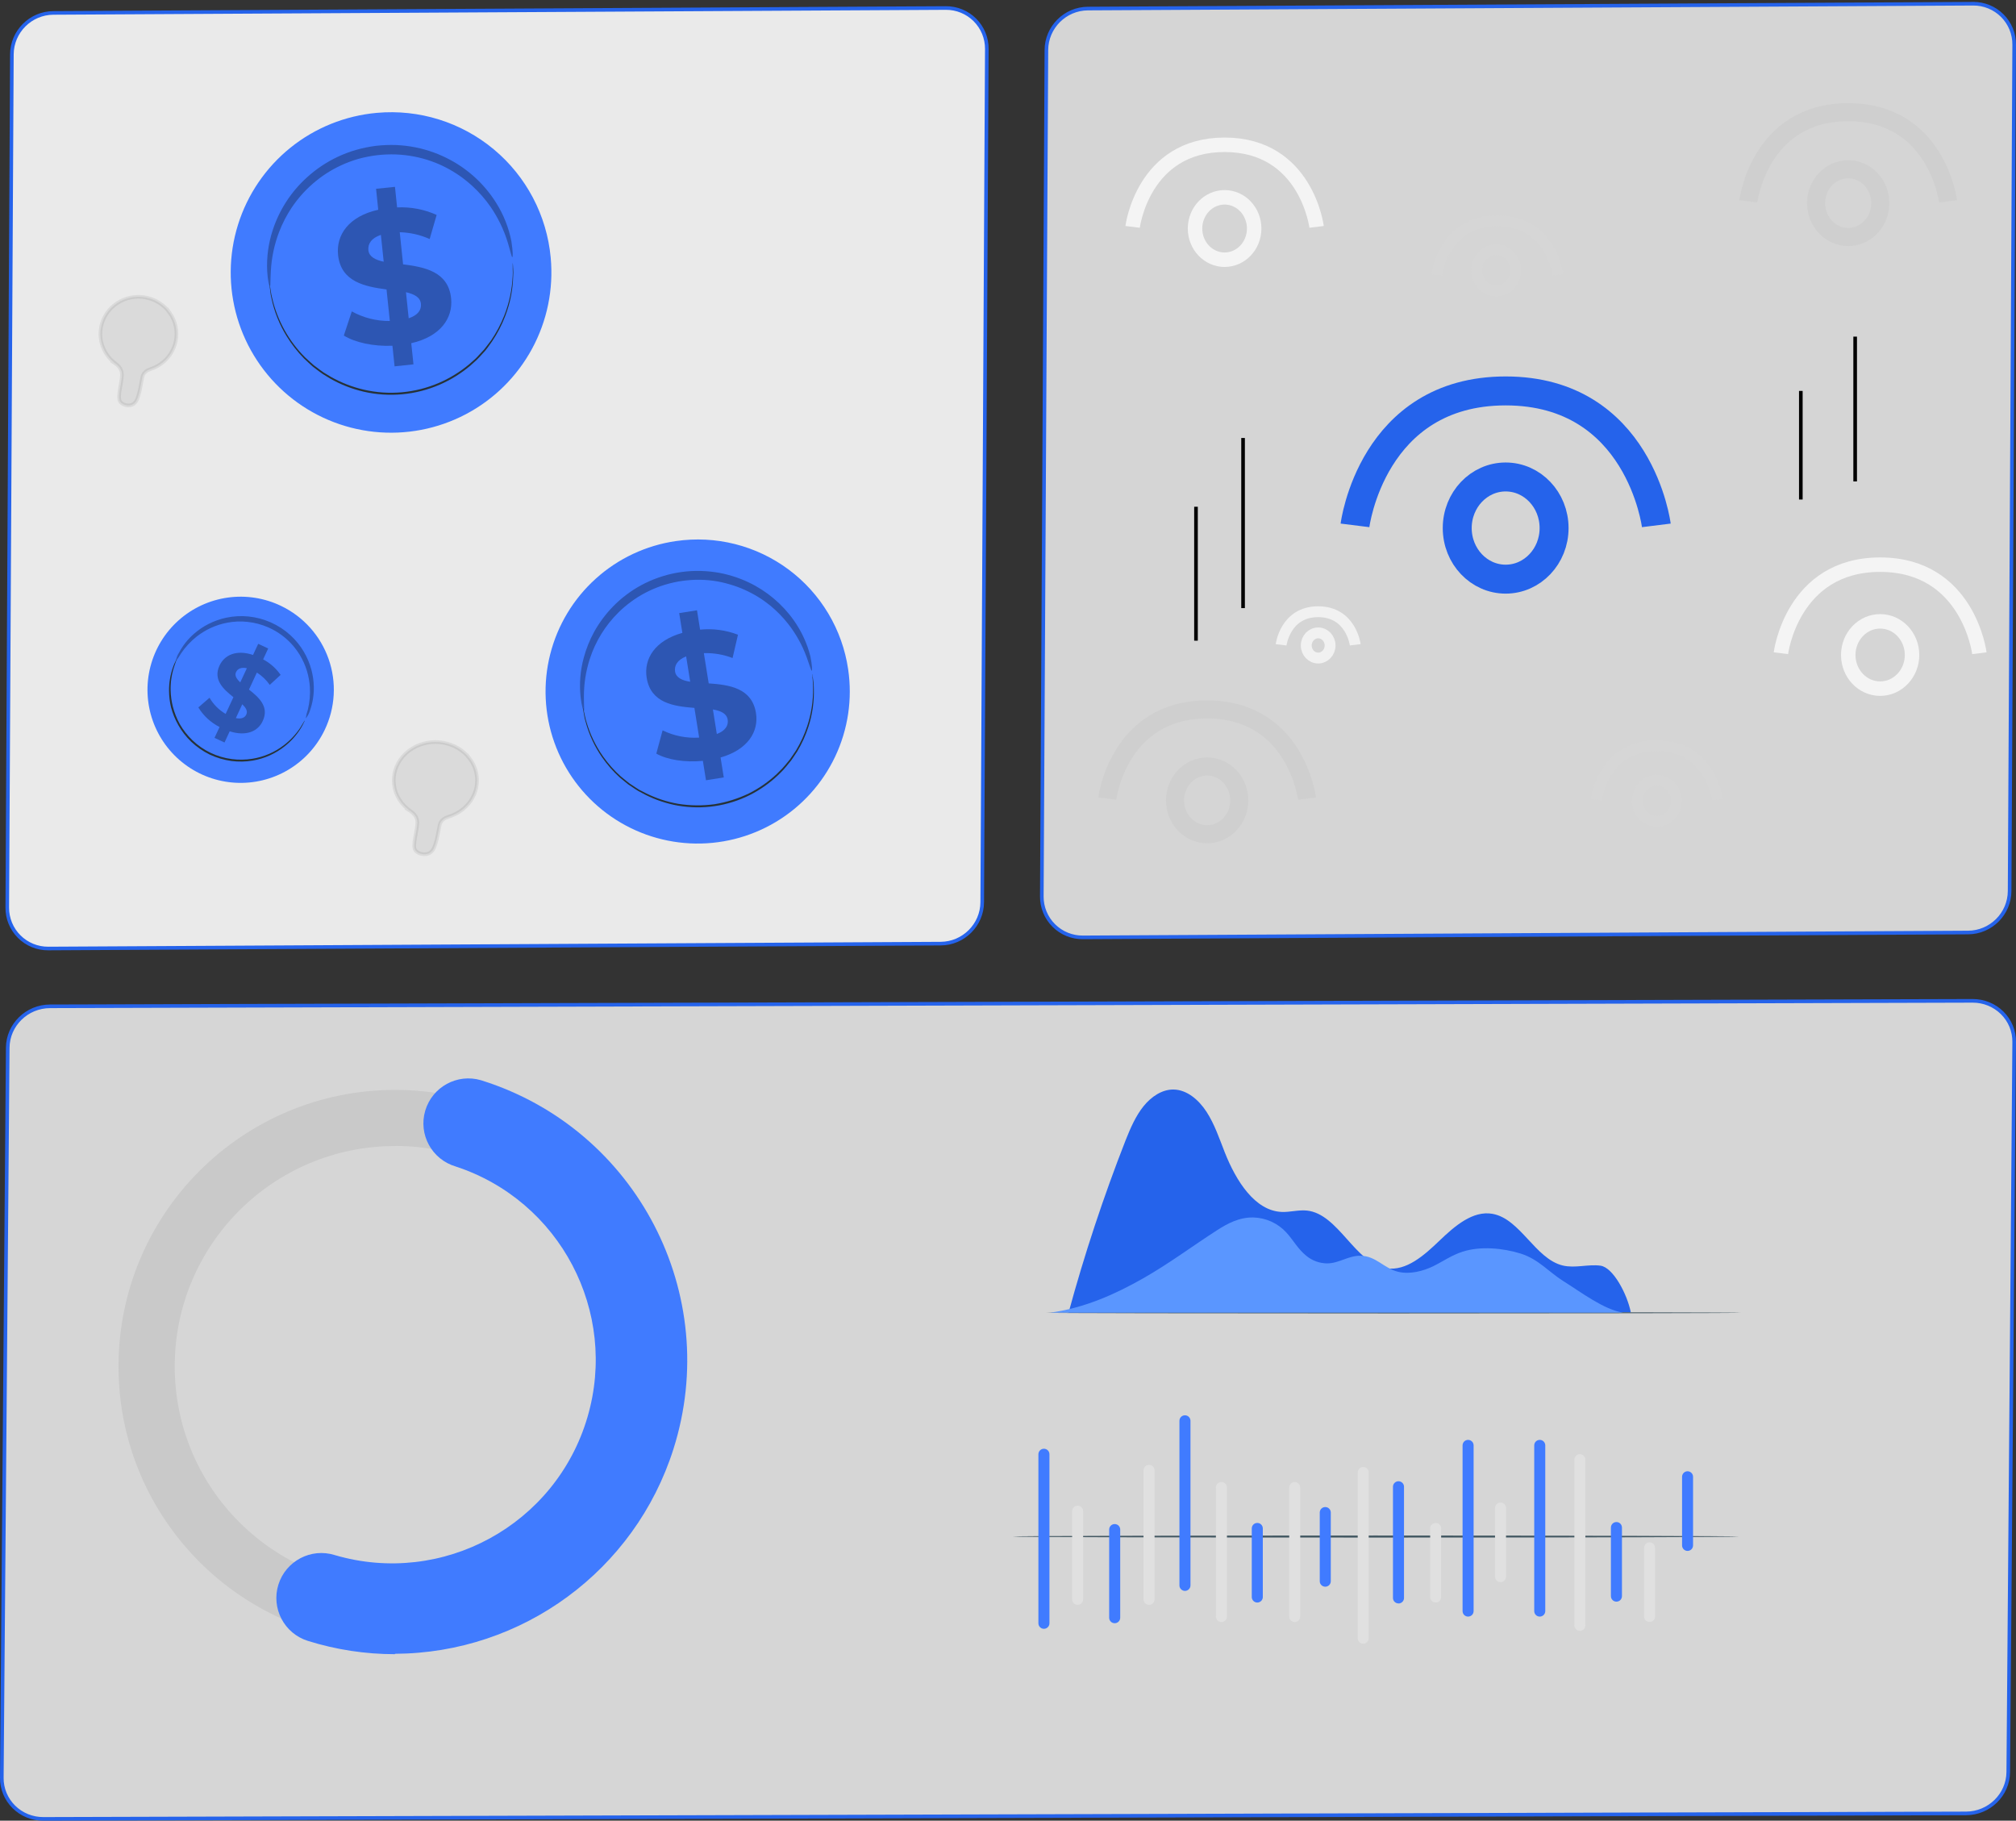
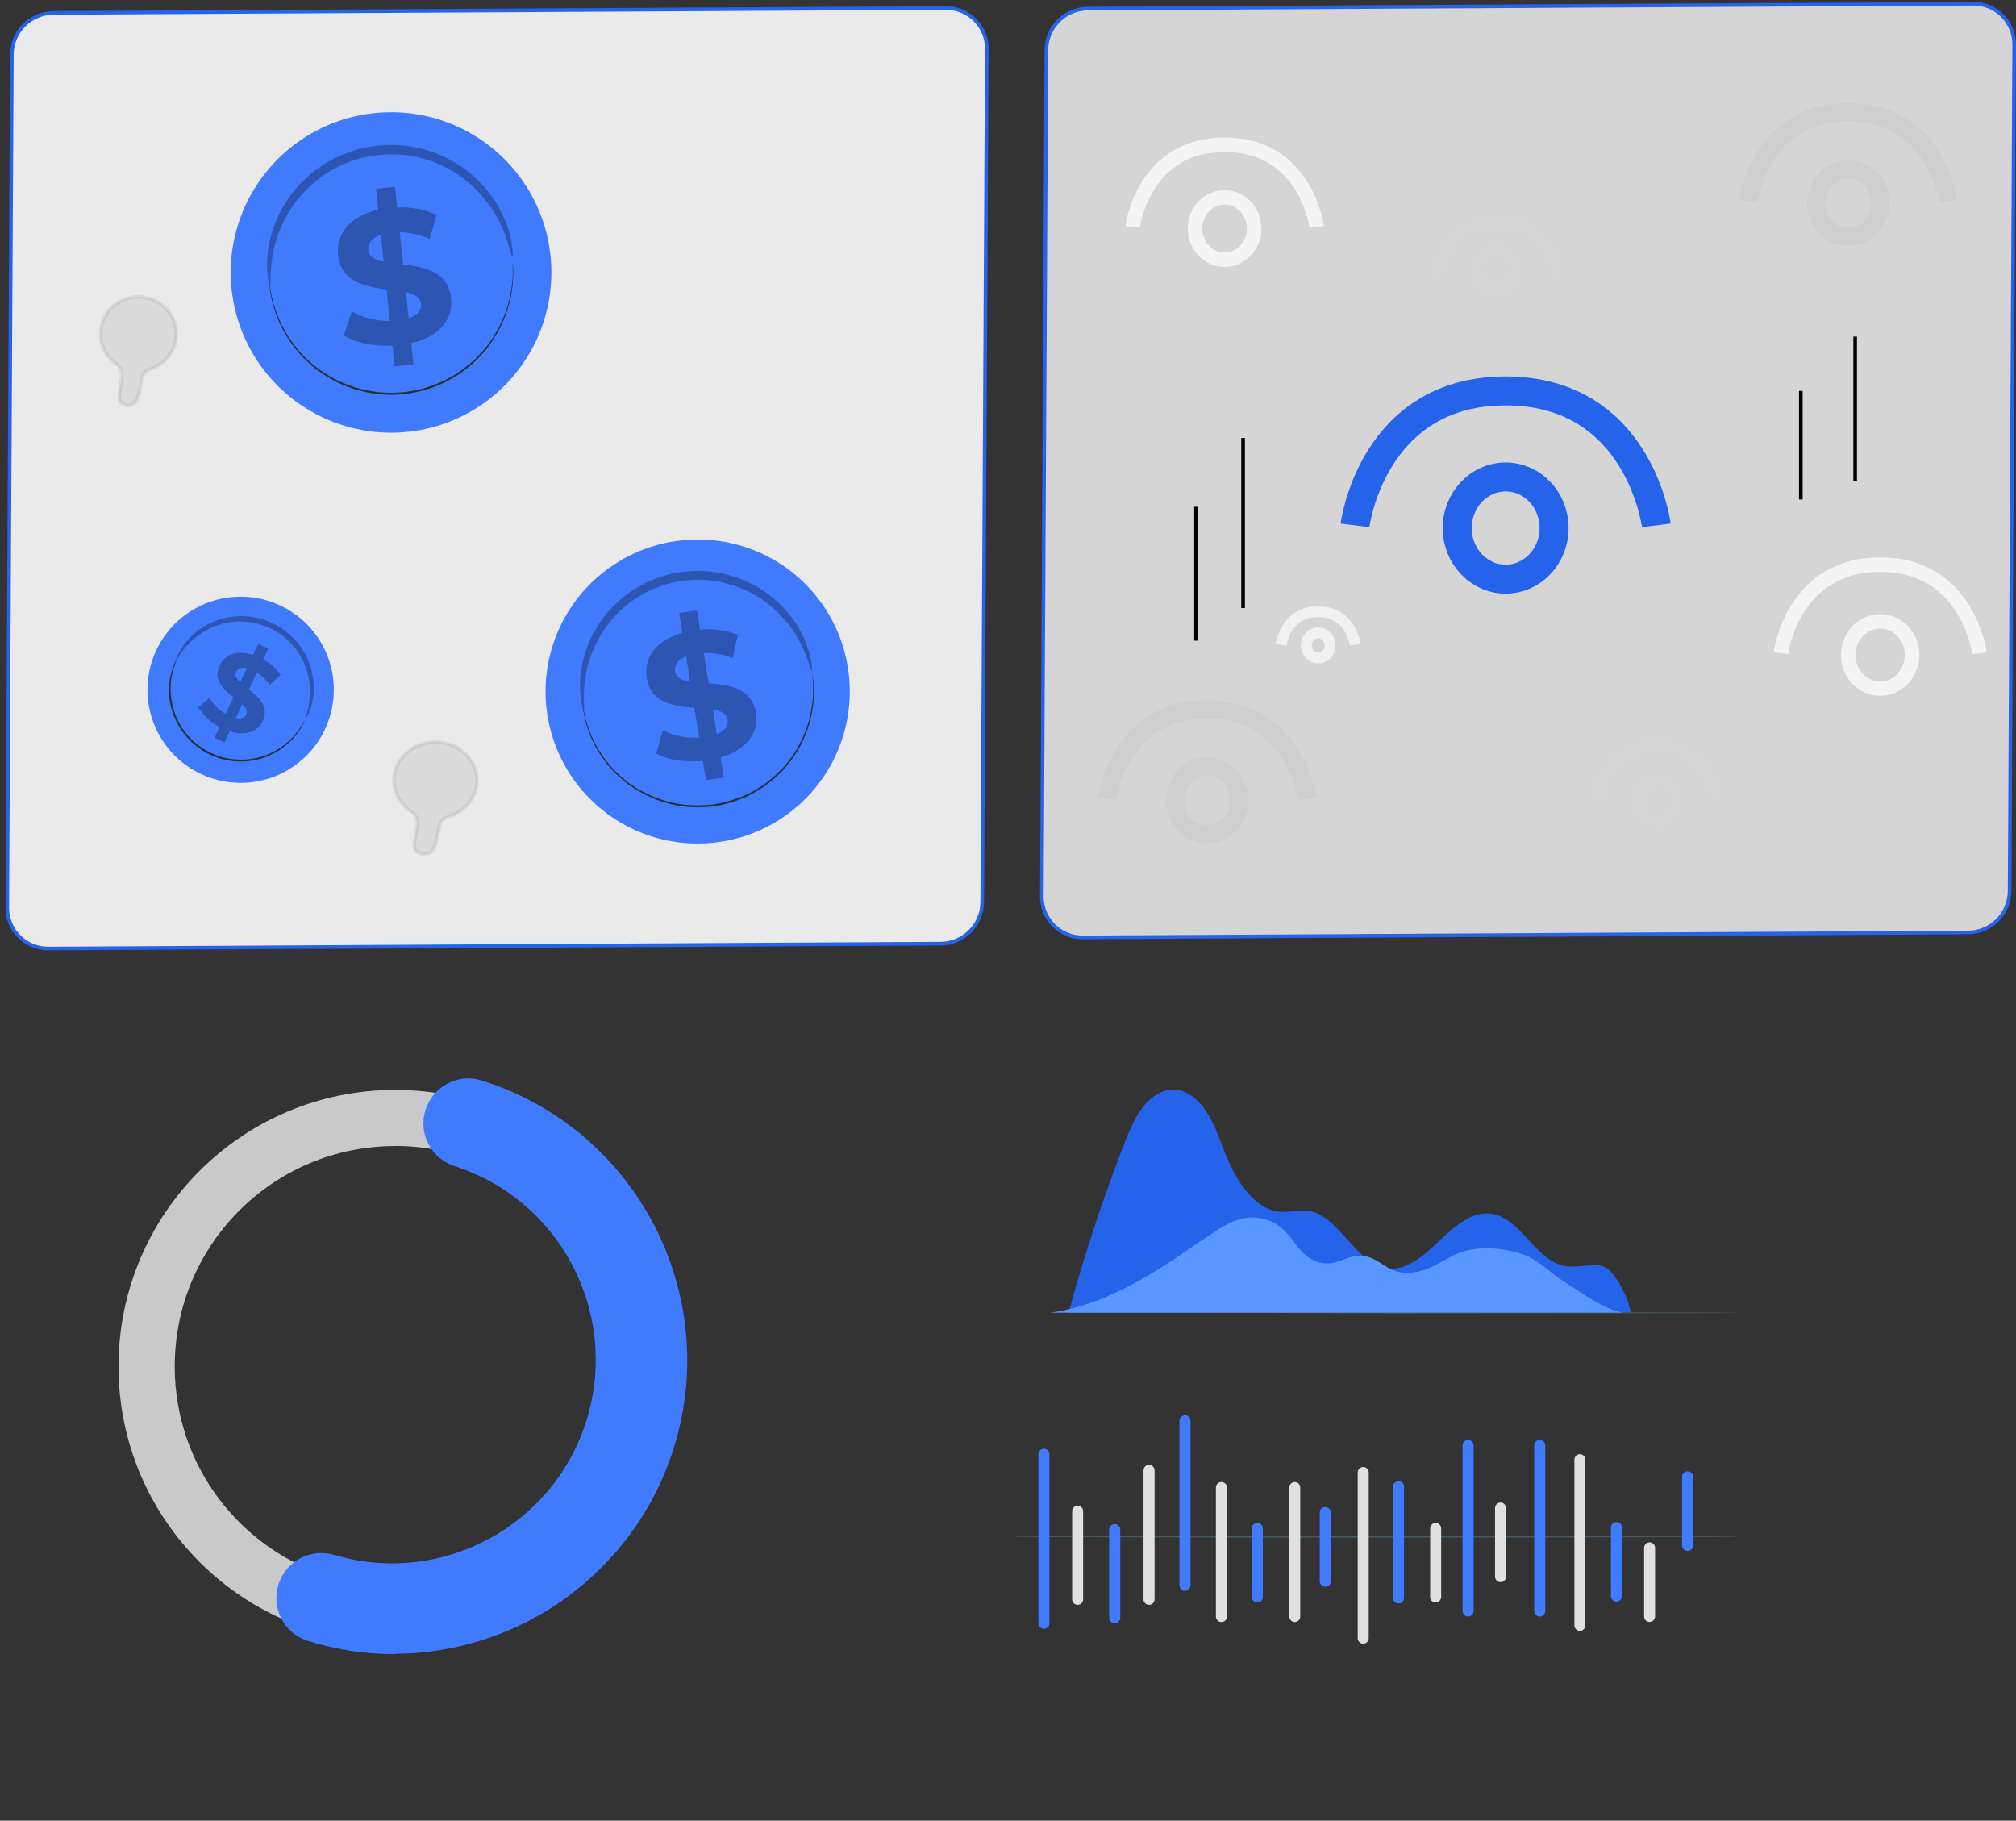
<svg xmlns="http://www.w3.org/2000/svg" width="557" height="503" viewBox="0 0 557 503" fill="none">
  <rect x="0" y="0" width="557" height="503" fill="#333333" stroke="none" />
  <path d="M3.283 15.019L3.283 15.019C3.316 8.731 8.455 3.601 14.759 3.567L14.759 3.567L261.308 2.215L261.309 2.215C262.802 2.204 264.282 2.488 265.663 3.053C267.044 3.617 268.299 4.451 269.355 5.504C270.41 6.557 271.245 7.809 271.811 9.187C272.377 10.565 272.662 12.041 272.651 13.531V13.532L271.378 249.239C271.345 255.529 266.206 260.658 259.902 260.693L13.353 262.045H13.352C11.859 262.056 10.379 261.771 8.998 261.207C7.617 260.642 6.362 259.809 5.306 258.755C4.251 257.702 3.416 256.45 2.85 255.072C2.284 253.694 1.999 252.217 2.01 250.728L2.01 250.727L3.283 15.019Z" fill="#FEFEFE" fill-opacity="0.9" stroke="#2563EB" />
-   <path d="M545.016 276.5L545.017 276.5C546.533 276.493 548.036 276.782 549.437 277.352C550.838 277.921 552.109 278.759 553.177 279.817C554.245 280.875 555.089 282.131 555.659 283.512C556.229 284.893 556.515 286.371 556.499 287.862V287.863L555.681 388.706L554.862 489.549C554.812 495.84 549.589 500.969 543.183 500.987L11.984 502.5L11.983 502.5C10.467 502.507 8.964 502.218 7.563 501.648C6.162 501.079 4.891 500.241 3.823 499.183C2.755 498.125 1.911 496.869 1.341 495.488C0.771 494.107 0.485 492.629 0.501 491.138L0.501 491.137L2.138 289.451C2.188 283.16 7.411 278.031 13.817 278.013L545.016 276.5Z" fill="white" fill-opacity="0.8" stroke="#2563EB" />
  <path d="M545.154 0.525L545.154 0.532L545.154 0.525ZM545.157 1.025L545.158 1.025C546.651 1.014 548.131 1.299 549.512 1.863C550.893 2.428 552.148 3.261 553.203 4.314C554.259 5.368 555.094 6.62 555.66 7.998C556.225 9.376 556.511 10.853 556.5 12.342V12.343L555.237 246.171C555.203 252.461 550.065 257.59 543.76 257.625L299.187 258.966L299.186 258.966C297.693 258.978 296.213 258.693 294.832 258.128C293.451 257.563 292.196 256.73 291.14 255.677C290.085 254.624 289.25 253.372 288.684 251.993C288.118 250.615 287.833 249.139 287.844 247.649L287.844 247.648L289.108 13.82C289.108 13.82 289.108 13.82 289.108 13.82C289.142 7.53 294.28 2.401 300.585 2.366C300.585 2.366 300.585 2.366 300.585 2.366L545.157 1.025Z" fill="#FEFEFE" fill-opacity="0.8" stroke="#2563EB" />
  <path d="M152.154 71.178C152.965 79.904 151.167 88.674 146.986 96.378C142.806 104.081 136.432 110.372 128.672 114.452C120.911 118.533 112.114 120.22 103.393 119.3C94.672 118.38 86.421 114.894 79.685 109.284C72.948 103.673 68.029 96.191 65.551 87.785C63.073 79.379 63.147 70.427 65.764 62.063C68.38 53.699 73.422 46.3 80.251 40.801C87.079 35.303 95.387 31.954 104.122 31.178C115.797 30.128 127.412 33.75 136.417 41.249C145.423 48.749 151.082 59.513 152.154 71.178Z" fill="#407BFF" />
  <g opacity="0.3">
    <path d="M141.546 71.038C141.346 71.038 141.075 69.608 140.305 67.038C139.226 63.494 137.606 60.138 135.502 57.088C134.05 55.006 132.372 53.091 130.498 51.378C128.356 49.412 125.968 47.731 123.394 46.378C122.008 45.648 120.57 45.023 119.091 44.508C117.554 43.968 115.978 43.543 114.378 43.238C112.727 42.922 111.054 42.731 109.375 42.668C107.637 42.609 105.898 42.679 104.171 42.878C102.449 43.092 100.743 43.426 99.068 43.878C97.445 44.344 95.859 44.933 94.325 45.638C91.417 46.973 88.72 48.725 86.319 50.838C84.139 52.753 82.216 54.941 80.596 57.348C79.19 59.46 78.022 61.72 77.113 64.088C75.795 67.548 75.025 71.192 74.832 74.888C74.682 77.528 74.772 79.008 74.562 79.038C74.351 79.068 73.991 77.608 73.821 74.888C73.631 71.021 74.16 67.152 75.382 63.478C77.201 57.952 80.421 52.991 84.728 49.078C87.268 46.753 90.141 44.822 93.254 43.348C94.901 42.57 96.607 41.925 98.357 41.418C100.16 40.903 102 40.525 103.861 40.288C105.724 40.076 107.601 40.003 109.475 40.068C111.297 40.15 113.11 40.37 114.898 40.728C118.271 41.415 121.522 42.602 124.545 44.248C129.66 47.027 133.972 51.077 137.063 56.008C139.131 59.284 140.569 62.916 141.306 66.718C141.726 69.538 141.726 71.038 141.546 71.038Z" fill="black" />
  </g>
  <g opacity="0.3">
    <path d="M113.628 94.818L114.239 100.658L109.015 101.208L108.425 95.518C103.221 95.738 98.098 94.638 94.996 92.698L97.198 86.028C100.411 87.807 104.031 88.72 107.704 88.678L106.794 79.968C100.86 79.158 94.186 77.908 93.405 70.438C92.825 64.908 96.357 59.748 104.502 57.948L103.902 52.158L109.125 51.618L109.716 57.298C113.471 57.122 117.215 57.835 120.643 59.378L118.712 66.038C116.108 64.871 113.299 64.232 110.446 64.158L111.367 73.028C117.301 73.778 123.875 75.028 124.636 82.408C125.206 87.868 121.714 92.978 113.628 94.818ZM106.013 72.298L105.233 64.888C102.541 65.798 101.6 67.428 101.781 69.148C101.961 70.868 103.632 71.808 106.013 72.298ZM116.3 83.938C116.11 82.108 114.489 81.278 112.167 80.728L112.918 87.928C115.47 87.088 116.47 85.608 116.3 83.938Z" fill="black" />
  </g>
  <path d="M74.423 78.208C74.456 78.295 74.48 78.386 74.493 78.478C74.493 78.688 74.573 78.948 74.633 79.268C74.693 79.588 74.753 80.058 74.833 80.548C74.914 81.135 75.031 81.716 75.183 82.288C76.621 88.521 79.784 94.225 84.309 98.748L85.89 100.188C86.16 100.418 86.411 100.678 86.701 100.908L87.591 101.568C88.192 102.008 88.782 102.498 89.423 102.908L91.424 104.118C94.289 105.736 97.373 106.931 100.58 107.668C107.522 109.255 114.789 108.586 121.324 105.758C124.343 104.45 127.157 102.712 129.679 100.598L131.42 99.048C131.981 98.528 132.421 97.938 132.971 97.398C133.222 97.128 133.482 96.858 133.722 96.588C133.962 96.318 134.172 96.008 134.402 95.728C134.833 95.148 135.263 94.588 135.693 94.028C137.152 91.881 138.37 89.581 139.326 87.168C140.708 83.656 141.496 79.939 141.657 76.168C141.696 75.579 141.696 74.988 141.657 74.398C141.657 73.898 141.657 73.458 141.657 73.098C141.657 72.738 141.657 72.508 141.657 72.298C141.649 72.205 141.649 72.112 141.657 72.018C141.668 72.108 141.668 72.199 141.657 72.288C141.657 72.498 141.657 72.768 141.717 73.088C141.777 73.408 141.717 73.888 141.787 74.398C141.834 74.991 141.834 75.586 141.787 76.178C141.705 79.98 140.963 83.739 139.596 87.288C138.662 89.753 137.446 92.102 135.973 94.288L134.723 96.038C134.492 96.328 134.282 96.638 134.042 96.918L133.282 97.748C132.771 98.298 132.281 98.888 131.711 99.418L129.959 101.008C127.406 103.161 124.555 104.933 121.494 106.268C114.877 109.142 107.512 109.822 100.48 108.208C97.224 107.454 94.095 106.227 91.194 104.568L89.192 103.338C88.542 102.918 87.952 102.418 87.341 101.978L86.451 101.298C86.16 101.068 85.9 100.798 85.62 100.558L83.999 99.038C82.16 97.159 80.539 95.079 79.166 92.838C77.175 89.596 75.76 86.033 74.983 82.308C74.84 81.733 74.74 81.148 74.683 80.558C74.623 80.058 74.573 79.618 74.523 79.258C74.473 78.898 74.463 78.668 74.433 78.458C74.422 78.376 74.418 78.292 74.423 78.208Z" fill="#263238" />
  <path d="M89.692 201.688C87.49 206.278 83.974 210.111 79.59 212.703C75.206 215.294 70.151 216.528 65.065 216.247C59.98 215.966 55.092 214.183 51.02 211.124C46.949 208.066 43.877 203.868 42.194 199.064C40.511 194.26 40.293 189.064 41.566 184.136C42.84 179.207 45.548 174.767 49.348 171.378C53.148 167.988 57.869 165.802 62.913 165.095C67.957 164.389 73.098 165.194 77.684 167.408C80.725 168.871 83.448 170.918 85.697 173.432C87.947 175.947 89.678 178.88 90.793 182.063C91.908 185.246 92.385 188.618 92.196 191.985C92.007 195.352 91.156 198.65 89.692 201.688Z" fill="#407BFF" />
  <g opacity="0.3">
    <path d="M84.478 198.478C84.582 197.677 84.769 196.89 85.039 196.128C85.555 194.04 85.748 191.885 85.609 189.738C85.501 188.268 85.236 186.813 84.819 185.398C84.327 183.786 83.63 182.244 82.747 180.808C82.27 180.035 81.738 179.296 81.156 178.598C79.257 176.33 76.86 174.53 74.152 173.338C73.227 172.934 72.274 172.6 71.3 172.338C70.35 172.089 69.384 171.912 68.408 171.808C67.468 171.701 66.521 171.667 65.576 171.708C64.666 171.744 63.759 171.848 62.864 172.018C61.206 172.319 59.594 172.837 58.071 173.558C56.74 174.194 55.482 174.972 54.319 175.878C52.633 177.218 51.164 178.81 49.966 180.598C49.576 181.309 49.117 181.979 48.595 182.598C48.716 181.781 49.013 181 49.465 180.308C50.522 178.303 51.948 176.515 53.668 175.038C54.849 174.012 56.149 173.132 57.541 172.418C59.144 171.597 60.85 170.995 62.614 170.628C64.588 170.22 66.612 170.112 68.618 170.308C69.672 170.413 70.716 170.6 71.74 170.868C72.793 171.152 73.823 171.513 74.822 171.948C75.818 172.394 76.778 172.916 77.694 173.508C78.578 174.088 79.414 174.737 80.196 175.448C80.957 176.132 81.66 176.878 82.297 177.678C82.912 178.434 83.468 179.236 83.958 180.078C84.878 181.643 85.582 183.325 86.049 185.078C86.448 186.587 86.666 188.138 86.7 189.698C86.757 191.949 86.393 194.19 85.629 196.308C85.399 197.103 85.008 197.842 84.478 198.478Z" fill="black" />
  </g>
  <g opacity="0.3">
    <path d="M63.465 202.038L62.034 205.128L59.262 203.848L60.663 200.848C58.241 199.627 56.21 197.753 54.799 195.438L57.891 192.768C58.964 194.615 60.498 196.152 62.344 197.228L64.495 192.608C61.763 190.438 58.812 187.818 60.653 183.868C62.014 180.938 65.306 179.408 69.909 180.938L71.34 177.868L74.102 179.158L72.701 182.158C74.629 183.186 76.285 184.656 77.534 186.448L74.532 189.208C73.581 187.851 72.37 186.695 70.969 185.808L68.788 190.508C71.52 192.648 74.422 195.238 72.611 199.138C71.32 202.038 68.058 203.508 63.465 202.038ZM66.376 188.528L68.208 184.608C66.587 184.258 65.626 184.788 65.206 185.698C64.785 186.608 65.346 187.558 66.376 188.508V188.528ZM68.048 197.408C68.488 196.408 67.938 195.538 66.937 194.568L65.166 198.388C66.677 198.708 67.677 198.268 68.048 197.388V197.408Z" fill="black" />
  </g>
  <path d="M48.855 182.038C48.855 182.038 48.555 182.848 48.064 184.318C47.402 186.399 47.09 188.575 47.144 190.758C47.183 192.259 47.388 193.752 47.754 195.208C48.19 196.891 48.832 198.513 49.665 200.038C50.614 201.687 51.793 203.192 53.168 204.508C56.138 207.356 59.943 209.179 64.025 209.708C65.91 209.953 67.821 209.926 69.698 209.628C72.897 209.116 75.918 207.814 78.484 205.838C80.218 204.508 81.722 202.904 82.937 201.088C83.768 199.788 84.158 199.008 84.208 199.038C84.148 199.238 84.064 199.429 83.958 199.608C83.704 200.15 83.42 200.678 83.107 201.188C81.941 203.077 80.455 204.749 78.715 206.128C76.13 208.208 73.052 209.586 69.778 210.128C67.853 210.451 65.891 210.488 63.955 210.238C61.877 209.948 59.853 209.352 57.951 208.468C56.072 207.544 54.341 206.344 52.817 204.908C51.413 203.555 50.213 202.006 49.255 200.308C48.383 198.766 47.711 197.12 47.254 195.408C46.9 193.917 46.715 192.391 46.703 190.858C46.679 188.641 47.048 186.437 47.794 184.348C47.989 183.783 48.224 183.232 48.495 182.698C48.588 182.465 48.709 182.243 48.855 182.038Z" fill="#263238" />
  <path d="M234.334 184.892C235.553 193.115 234.303 201.514 230.743 209.026C227.182 216.539 221.471 222.826 214.332 227.093C207.193 231.36 198.948 233.413 190.641 232.994C182.334 232.575 174.337 229.702 167.665 224.738C160.993 219.775 155.944 212.944 153.159 205.112C150.373 197.279 149.976 188.797 152.018 180.739C154.06 172.68 158.448 165.409 164.628 159.845C170.808 154.281 178.501 150.674 186.733 149.482C192.185 148.683 197.741 148.965 203.084 150.312C208.427 151.66 213.452 154.046 217.873 157.334C222.293 160.622 226.022 164.748 228.846 169.477C231.671 174.205 233.535 179.443 234.334 184.892Z" fill="#407BFF" />
  <g opacity="0.3">
    <path d="M224.288 185.312C224.098 185.312 223.758 183.982 222.897 181.632C221.699 178.326 219.991 175.229 217.834 172.452C216.357 170.563 214.679 168.84 212.83 167.312C210.693 165.575 208.338 164.122 205.826 162.992C204.476 162.373 203.081 161.858 201.653 161.452C200.17 161.001 198.655 160.667 197.12 160.452C195.535 160.237 193.936 160.143 192.337 160.172C190.69 160.214 189.048 160.374 187.424 160.652C185.801 160.947 184.202 161.361 182.641 161.892C181.128 162.42 179.657 163.059 178.238 163.802C176.868 164.522 175.557 165.348 174.315 166.272C173.116 167.149 171.983 168.111 170.923 169.152C167.238 172.771 164.49 177.233 162.918 182.152C161.85 185.501 161.313 188.997 161.327 192.512C161.327 195.012 161.477 196.412 161.327 196.442C161.176 196.472 160.706 195.122 160.416 192.562C160.021 188.909 160.32 185.214 161.296 181.672C161.959 179.207 162.913 176.831 164.138 174.592C165.564 172.019 167.327 169.648 169.382 167.542C170.493 166.399 171.691 165.342 172.964 164.382C174.289 163.371 175.691 162.465 177.157 161.672C178.677 160.85 180.259 160.152 181.89 159.582C185.254 158.394 188.79 157.766 192.357 157.722C194.084 157.703 195.81 157.817 197.52 158.062C199.172 158.296 200.802 158.664 202.394 159.162C203.919 159.628 205.407 160.206 206.847 160.892C211.834 163.258 216.127 166.867 219.315 171.372C221.441 174.372 222.995 177.738 223.898 181.302C224.418 183.892 224.428 185.292 224.288 185.312Z" fill="black" />
  </g>
  <g opacity="0.3">
    <path d="M199.09 209.272L199.971 214.772L195.058 215.562L194.197 210.202C189.284 210.682 184.371 209.912 181.329 208.202L183.07 201.772C186.203 203.307 189.684 203.996 193.167 203.772L191.856 195.572C186.182 195.122 179.798 194.272 178.667 187.252C177.836 182.042 180.908 176.962 188.533 174.842L187.653 169.382L192.576 168.602L193.427 173.952C196.977 173.59 200.563 174.069 203.894 175.352L202.403 181.792C199.874 180.819 197.176 180.36 194.467 180.442L195.808 188.792C201.472 189.192 207.756 190.052 208.867 196.982C209.687 202.082 206.655 207.102 199.09 209.272ZM190.695 188.342L189.574 181.342C187.062 182.342 186.262 183.942 186.522 185.562C186.782 187.182 188.423 188.002 190.695 188.342ZM201.052 198.832C200.772 197.112 199.201 196.402 196.969 196.002L198.05 202.782C200.421 201.892 201.302 200.402 201.052 198.832Z" fill="black" />
  </g>
  <path d="M161.095 195.592C161.125 195.673 161.149 195.757 161.165 195.842C161.215 196.032 161.275 196.282 161.345 196.582L161.606 197.782C161.713 198.333 161.853 198.877 162.026 199.412C163.02 202.845 164.579 206.09 166.639 209.012C168.06 211.022 169.701 212.867 171.532 214.512L173.103 215.792C173.373 216.002 173.633 216.232 173.914 216.432L174.794 217.012C175.385 217.392 175.965 217.822 176.595 218.182L178.537 219.182C181.335 220.564 184.317 221.537 187.393 222.072C190.705 222.596 194.076 222.633 197.399 222.182C200.709 221.647 203.925 220.637 206.945 219.182C209.731 217.781 212.302 215.989 214.58 213.862L216.142 212.292C216.652 211.772 217.072 211.192 217.532 210.662L218.203 209.852C218.423 209.572 218.603 209.282 218.793 209.002C219.184 208.432 219.554 207.872 219.934 207.322C221.2 205.213 222.233 202.973 223.016 200.642C224.142 197.247 224.693 193.688 224.647 190.112C224.667 189.551 224.643 188.989 224.577 188.432C224.577 187.962 224.507 187.552 224.487 187.202C224.467 186.852 224.487 186.652 224.437 186.442C224.424 186.356 224.424 186.268 224.437 186.182C224.468 186.265 224.485 186.353 224.487 186.442C224.487 186.642 224.547 186.892 224.587 187.192C224.627 187.492 224.677 187.952 224.737 188.422C224.814 188.982 224.85 189.547 224.847 190.112C224.977 193.718 224.476 197.318 223.366 200.752C222.605 203.128 221.574 205.41 220.294 207.552L219.164 209.252C218.963 209.542 218.783 209.842 218.563 210.122L217.893 210.942C217.432 211.492 217.002 212.082 216.492 212.612C215.981 213.142 215.491 213.672 214.911 214.202C212.606 216.38 209.997 218.212 207.166 219.642C201.036 222.717 194.08 223.744 187.323 222.572C184.191 222.012 181.158 221.001 178.317 219.572L176.315 218.502C175.675 218.142 175.094 217.702 174.494 217.312L173.603 216.722C173.323 216.512 173.063 216.272 172.783 216.062L171.202 214.762C169.361 213.079 167.716 211.193 166.299 209.142C164.244 206.173 162.721 202.871 161.796 199.382C161.624 198.843 161.497 198.291 161.415 197.732C161.335 197.262 161.265 196.862 161.195 196.512L161.075 195.762C161.077 195.705 161.084 195.648 161.095 195.592Z" fill="#263238" />
  <path d="M129.785 209.598C126.185 204.775 119.025 203.549 113.787 206.864C108.549 210.178 107.218 216.771 110.818 221.594C111.408 222.388 112.109 223.075 112.867 223.667L112.803 223.693C113.637 224.237 115.466 225.223 115.304 227.578C115.142 229.934 113.967 233.472 114.673 234.751C115.379 236.03 118.209 236.681 119.488 234.943C120.773 233.206 121.254 228.276 121.63 227.418C122.029 226.614 122.782 226.006 123.696 225.745C123.731 225.734 123.748 225.713 123.76 225.692C124.819 225.383 125.849 224.93 126.816 224.322C132.054 221.007 133.385 214.415 129.785 209.592V209.598Z" fill="#202020" fill-opacity="0.08" stroke="#202020" stroke-opacity="0.08" stroke-miterlimit="10" />
  <path d="M46.907 86.449C43.62 81.782 37.083 80.596 32.3 83.803C27.518 87.011 26.302 93.391 29.589 98.058C30.128 98.827 30.768 99.492 31.46 100.065L31.402 100.09C32.163 100.616 33.833 101.57 33.685 103.85C33.537 106.13 32.464 109.554 33.109 110.792C33.754 112.03 36.338 112.659 37.506 110.977C38.679 109.296 39.117 104.526 39.461 103.695C39.826 102.917 40.513 102.329 41.348 102.076C41.379 102.066 41.395 102.045 41.406 102.024C42.373 101.725 43.313 101.287 44.196 100.699C48.979 97.491 50.194 91.111 46.907 86.444V86.449Z" fill="#202020" fill-opacity="0.08" stroke="#202020" stroke-opacity="0.08" stroke-miterlimit="10" />
  <path d="M333.521 230.473C338.42 230.473 342.391 226.284 342.391 221.116C342.391 215.948 338.42 211.759 333.521 211.759C328.622 211.759 324.65 215.948 324.65 221.116C324.65 226.284 328.622 230.473 333.521 230.473Z" stroke="#CFCFCF" stroke-width="5" />
  <path d="M361.117 220.623C361.117 220.623 358.05 196 333.52 196C308.99 196 305.924 220.623 305.924 220.623" stroke="#CFCFCF" stroke-width="5" />
  <path d="M338.345 71.75C342.857 71.75 346.515 67.892 346.515 63.132C346.515 58.373 342.857 54.514 338.345 54.514C333.833 54.514 330.176 58.373 330.176 63.132C330.176 67.892 333.833 71.75 338.345 71.75Z" stroke="#F4F4F4" stroke-width="4" />
  <path d="M363.762 62.679C363.762 62.679 360.938 40 338.345 40C315.753 40 312.929 62.679 312.929 62.679" stroke="#F4F4F4" stroke-width="4" />
  <path d="M519.465 190.25C524.333 190.25 528.278 186.088 528.278 180.954C528.278 175.819 524.333 171.657 519.465 171.657C514.598 171.657 510.652 175.819 510.652 180.954C510.652 186.088 514.598 190.25 519.465 190.25Z" stroke="#F4F4F4" stroke-width="4" />
  <path d="M546.883 180.464C546.883 180.464 543.837 156 519.465 156C495.093 156 492.047 180.464 492.047 180.464" stroke="#F4F4F4" stroke-width="4" />
  <path d="M510.638 65.473C515.537 65.473 519.508 61.284 519.508 56.116C519.508 50.948 515.537 46.759 510.638 46.759C505.739 46.759 501.768 50.948 501.768 56.116C501.768 61.284 505.739 65.473 510.638 65.473Z" stroke="#CFCFCF" stroke-width="5" />
  <path d="M538.234 55.623C538.234 55.623 535.168 31 510.637 31C486.107 31 483.041 55.623 483.041 55.623" stroke="#CFCFCF" stroke-width="5" />
  <path d="M430.478 75.942C430.478 75.942 428.617 61 413.731 61C398.845 61 396.984 75.942 396.984 75.942" stroke="#D6D6D6" stroke-width="3" />
  <line x1="330.44" y1="140" x2="330.44" y2="177" stroke="black" />
  <line x1="497.55" y1="108" x2="497.55" y2="138" stroke="black" />
  <line x1="343.448" y1="121" x2="343.448" y2="168" stroke="black" />
  <line x1="512.561" y1="93" x2="512.561" y2="133" stroke="black" />
  <path d="M415.997 160C423.387 160 429.378 153.681 429.378 145.886C429.378 138.091 423.387 131.771 415.997 131.771C408.608 131.771 402.617 138.091 402.617 145.886C402.617 153.681 408.608 160 415.997 160Z" stroke="#2563EB" stroke-width="8" />
  <path d="M457.625 145.143C457.625 145.143 453 108 415.998 108C378.995 108 374.37 145.143 374.37 145.143" stroke="#2563EB" stroke-width="8" />
  <path d="M457.76 226.92C460.733 226.92 463.143 224.377 463.143 221.241C463.143 218.105 460.733 215.563 457.76 215.563C454.787 215.563 452.377 218.105 452.377 221.241C452.377 224.377 454.787 226.92 457.76 226.92Z" stroke="#D6D6D6" stroke-width="3" />
  <path d="M413.374 80.356C416.347 80.356 418.757 77.814 418.757 74.678C418.757 71.542 416.347 69 413.374 69C410.401 69 407.991 71.542 407.991 74.678C407.991 77.814 410.401 80.356 413.374 80.356Z" stroke="#D6D6D6" stroke-width="3" />
  <path d="M474.506 220.943C474.506 220.943 472.645 206 457.759 206C442.873 206 441.013 220.943 441.013 220.943" stroke="#D6D6D6" stroke-width="3" />
  <path d="M364.198 181.795C366.017 181.795 367.491 180.24 367.491 178.322C367.491 176.404 366.017 174.849 364.198 174.849C362.38 174.849 360.906 176.404 360.906 178.322C360.906 180.24 362.38 181.795 364.198 181.795Z" stroke="#F1F1F1" stroke-width="3" />
  <path d="M374.441 178.139C374.441 178.139 373.303 169 364.198 169C355.094 169 353.956 178.139 353.956 178.139" stroke="#F1F1F1" stroke-width="3" />
  <path d="M442.212 349.665C438.745 349.203 435.186 350.435 431.781 349.619C424.169 347.786 420.055 336.714 412.367 335.343C406.943 334.373 401.951 338.685 397.714 342.751C393.477 346.816 388.577 351.19 383.122 350.389C374.355 349.095 369.856 335.343 361.058 334.434C358.747 334.203 356.436 334.912 354.124 334.819C346.713 334.511 341.521 326.257 338.408 318.403C336.898 314.553 335.558 310.549 333.355 307.161C331.151 303.773 327.885 301.047 324.233 301.001C321.09 300.955 318.101 302.941 315.943 305.621C313.786 308.3 312.338 311.642 311.013 314.969C304.896 330.584 299.626 346.508 295.22 362.694L450.579 362.571C449.577 357.488 445.663 350.127 442.197 349.665H442.212Z" fill="#2563EB" />
-   <path d="M481.04 362.678C481.04 362.786 438.051 362.863 385.032 362.863C332.013 362.863 289.01 362.786 289.01 362.678C289.01 362.571 331.998 362.494 385.063 362.494C438.128 362.494 481.04 362.586 481.04 362.678Z" fill="#455A64" />
+   <path d="M481.04 362.678C481.04 362.786 438.051 362.863 385.032 362.863C289.01 362.571 331.998 362.494 385.063 362.494C438.128 362.494 481.04 362.586 481.04 362.678Z" fill="#455A64" />
  <path d="M289.95 362.678C299.78 361.369 308.301 357.427 315.681 353.253C323.062 349.08 329.41 344.26 336.359 339.809C339.071 338.069 342.353 336.267 346.282 336.344C349.779 336.436 353.077 337.946 355.419 340.517C357.375 342.643 358.546 345.045 360.981 346.986C362.583 348.295 364.586 349.003 366.636 349.034C369.979 349.034 372.552 346.862 375.88 346.924C380.21 346.97 382.259 350.358 386.265 351.344C389.516 352.145 393.23 351.159 395.972 349.819C398.715 348.479 401.026 346.785 404.139 345.784C409.054 344.229 415.155 344.783 420.101 346.308C425.047 347.833 427.975 351.452 431.842 353.869C436.958 357.073 443.136 361.816 448.483 362.647H289.935L289.95 362.678Z" fill="#5A96FF" />
  <path d="M480.516 424.495C480.516 424.665 435.556 424.788 380.133 424.788C324.711 424.788 279.75 424.665 279.75 424.495C279.75 424.326 324.695 424.203 380.133 424.203C435.571 424.203 480.516 424.372 480.516 424.495Z" fill="#455A64" />
  <path d="M288.425 449.983C287.577 449.983 286.899 449.305 286.899 448.458V401.734C286.915 400.902 287.593 400.24 288.425 400.24C289.272 400.24 289.95 400.918 289.95 401.765V448.489C289.935 449.32 289.257 449.983 288.425 449.983Z" fill="#407BFF" />
  <path d="M297.747 443.36C296.9 443.36 296.222 442.683 296.222 441.836V417.488C296.222 416.641 296.9 415.964 297.747 415.964C298.579 415.964 299.257 416.657 299.257 417.488V441.82C299.257 442.667 298.595 443.36 297.762 443.36H297.747Z" fill="#E0E0E0" />
  <path d="M317.468 443.36C316.62 443.36 315.942 442.683 315.942 441.836V406.2C315.942 405.368 316.636 404.691 317.468 404.691C318.3 404.691 318.993 405.368 318.993 406.2V441.82C318.993 442.667 318.331 443.36 317.499 443.36C317.499 443.36 317.483 443.36 317.468 443.36Z" fill="#E0E0E0" />
  <path d="M337.468 448.119C336.62 448.119 335.942 447.441 335.942 446.594V410.958C335.942 410.111 336.62 409.434 337.468 409.434C338.315 409.434 338.993 410.111 338.993 410.958V446.594C338.993 447.441 338.315 448.119 337.468 448.119Z" fill="#E0E0E0" />
  <path d="M357.715 448.119C356.883 448.119 356.205 447.426 356.205 446.594V410.958C356.205 410.127 356.883 409.434 357.715 409.434C358.563 409.434 359.24 410.111 359.24 410.958V446.594C359.24 447.441 358.563 448.119 357.715 448.119Z" fill="#E0E0E0" />
  <path d="M376.65 454.094C375.803 454.094 375.125 453.417 375.125 452.57V406.801C375.125 405.953 375.803 405.276 376.65 405.276C377.482 405.276 378.16 405.969 378.16 406.801V452.57C378.16 453.401 377.482 454.094 376.65 454.094Z" fill="#E0E0E0" />
  <path d="M425.417 446.61C424.57 446.61 423.892 445.932 423.892 445.085V399.316C423.892 398.469 424.57 397.792 425.417 397.792C426.264 397.792 426.942 398.469 426.942 399.316V445.085C426.942 445.932 426.264 446.61 425.417 446.61Z" fill="#407BFF" />
  <path d="M436.511 450.552C435.663 450.552 434.985 449.875 434.985 449.028V403.258C434.985 402.411 435.663 401.734 436.511 401.734C437.343 401.734 438.021 402.427 438.021 403.258V449.028C438.021 449.859 437.343 450.552 436.511 450.552Z" fill="#E0E0E0" />
  <path d="M405.618 446.61C404.771 446.61 404.093 445.932 404.093 445.085V399.316C404.093 398.469 404.771 397.792 405.618 397.792C406.466 397.792 407.144 398.469 407.144 399.316V445.085C407.144 445.932 406.466 446.61 405.618 446.61Z" fill="#407BFF" />
  <path d="M327.391 439.51C326.559 439.51 325.865 438.833 325.865 438.001V392.525C325.865 391.678 326.543 391 327.391 391C328.238 391 328.916 391.678 328.916 392.525V438.017C328.901 438.848 328.223 439.51 327.391 439.51Z" fill="#407BFF" />
  <path d="M307.978 448.443C307.13 448.443 306.452 447.765 306.452 446.918V422.57C306.452 421.723 307.13 421.046 307.978 421.046C308.825 421.046 309.503 421.723 309.503 422.57V446.918C309.503 447.765 308.825 448.443 307.978 448.443Z" fill="#407BFF" />
  <path d="M347.376 442.729C346.544 442.729 345.851 442.051 345.851 441.22V422.262C345.851 421.415 346.529 420.738 347.376 420.738C348.223 420.738 348.901 421.415 348.901 422.262V441.22C348.901 442.051 348.208 442.729 347.376 442.729Z" fill="#407BFF" />
  <path d="M414.571 437.092C413.739 437.092 413.061 436.399 413.061 435.568V416.626C413.061 415.794 413.739 415.101 414.571 415.101C415.418 415.101 416.096 415.779 416.096 416.626V435.568C416.096 436.415 415.418 437.092 414.571 437.092Z" fill="#E0E0E0" />
  <path d="M446.604 442.483C445.756 442.483 445.078 441.805 445.078 440.958V422.016C445.078 421.169 445.756 420.491 446.604 420.491C447.451 420.491 448.129 421.169 448.129 422.016V440.958C448.129 441.805 447.451 442.483 446.604 442.483Z" fill="#407BFF" />
  <path d="M455.756 448.088C454.924 448.088 454.246 447.411 454.246 446.579V427.622C454.246 426.79 454.924 426.097 455.756 426.097C456.603 426.097 457.281 426.775 457.281 427.622V446.579C457.281 447.411 456.588 448.088 455.756 448.088Z" fill="#E0E0E0" />
  <path d="M466.248 428.468C465.416 428.468 464.738 427.775 464.738 426.944V407.986C464.738 407.155 465.416 406.462 466.248 406.462C467.08 406.462 467.774 407.139 467.774 407.986V426.944C467.774 427.791 467.096 428.468 466.248 428.468Z" fill="#407BFF" />
  <path d="M396.666 442.729C395.819 442.729 395.141 442.051 395.141 441.204V422.247C395.141 421.415 395.834 420.738 396.666 420.738C397.498 420.738 398.176 421.415 398.176 422.247V441.204C398.176 442.036 397.498 442.729 396.666 442.729Z" fill="#E0E0E0" />
  <path d="M366.158 438.355C365.326 438.355 364.633 437.678 364.633 436.846V417.873C364.633 417.026 365.311 416.349 366.158 416.349C367.006 416.349 367.684 417.026 367.684 417.873V436.831C367.684 437.678 367.006 438.355 366.158 438.355Z" fill="#407BFF" />
  <path d="M386.389 442.975C385.557 442.975 384.863 442.298 384.863 441.466V410.727C384.863 409.896 385.557 409.218 386.389 409.218C387.221 409.218 387.914 409.896 387.914 410.727V441.497C387.899 442.329 387.221 442.991 386.389 442.991V442.975Z" fill="#407BFF" />
  <path d="M109.183 453.901C66.965 453.901 32.744 419.697 32.744 377.501C32.744 335.305 66.965 301.101 109.183 301.101C151.401 301.101 185.622 335.305 185.622 377.501C185.576 419.682 151.37 453.855 109.183 453.901ZM109.183 316.609C75.548 316.609 48.275 343.867 48.275 377.486C48.275 411.104 75.548 438.362 109.183 438.362C142.819 438.362 170.091 411.104 170.091 377.486C170.06 343.867 142.803 316.624 109.183 316.578V316.609Z" fill="#C9C9C9" />
  <path d="M109.122 456.997C100.971 456.997 92.866 455.765 85.085 453.331C78.537 451.299 74.87 444.322 76.919 437.777C78.968 431.232 85.933 427.567 92.481 429.615C122.296 438.362 153.558 421.314 162.31 391.515C170.862 362.394 154.76 331.732 125.901 322.261C119.322 320.32 115.547 313.421 117.488 306.845C119.43 300.269 126.333 296.496 132.912 298.437C133.02 298.468 133.143 298.514 133.251 298.545C175.946 312.066 199.598 357.635 186.069 400.309C175.438 433.866 144.344 456.719 109.122 456.889V457.012V456.997Z" fill="#407BFF" />
</svg>